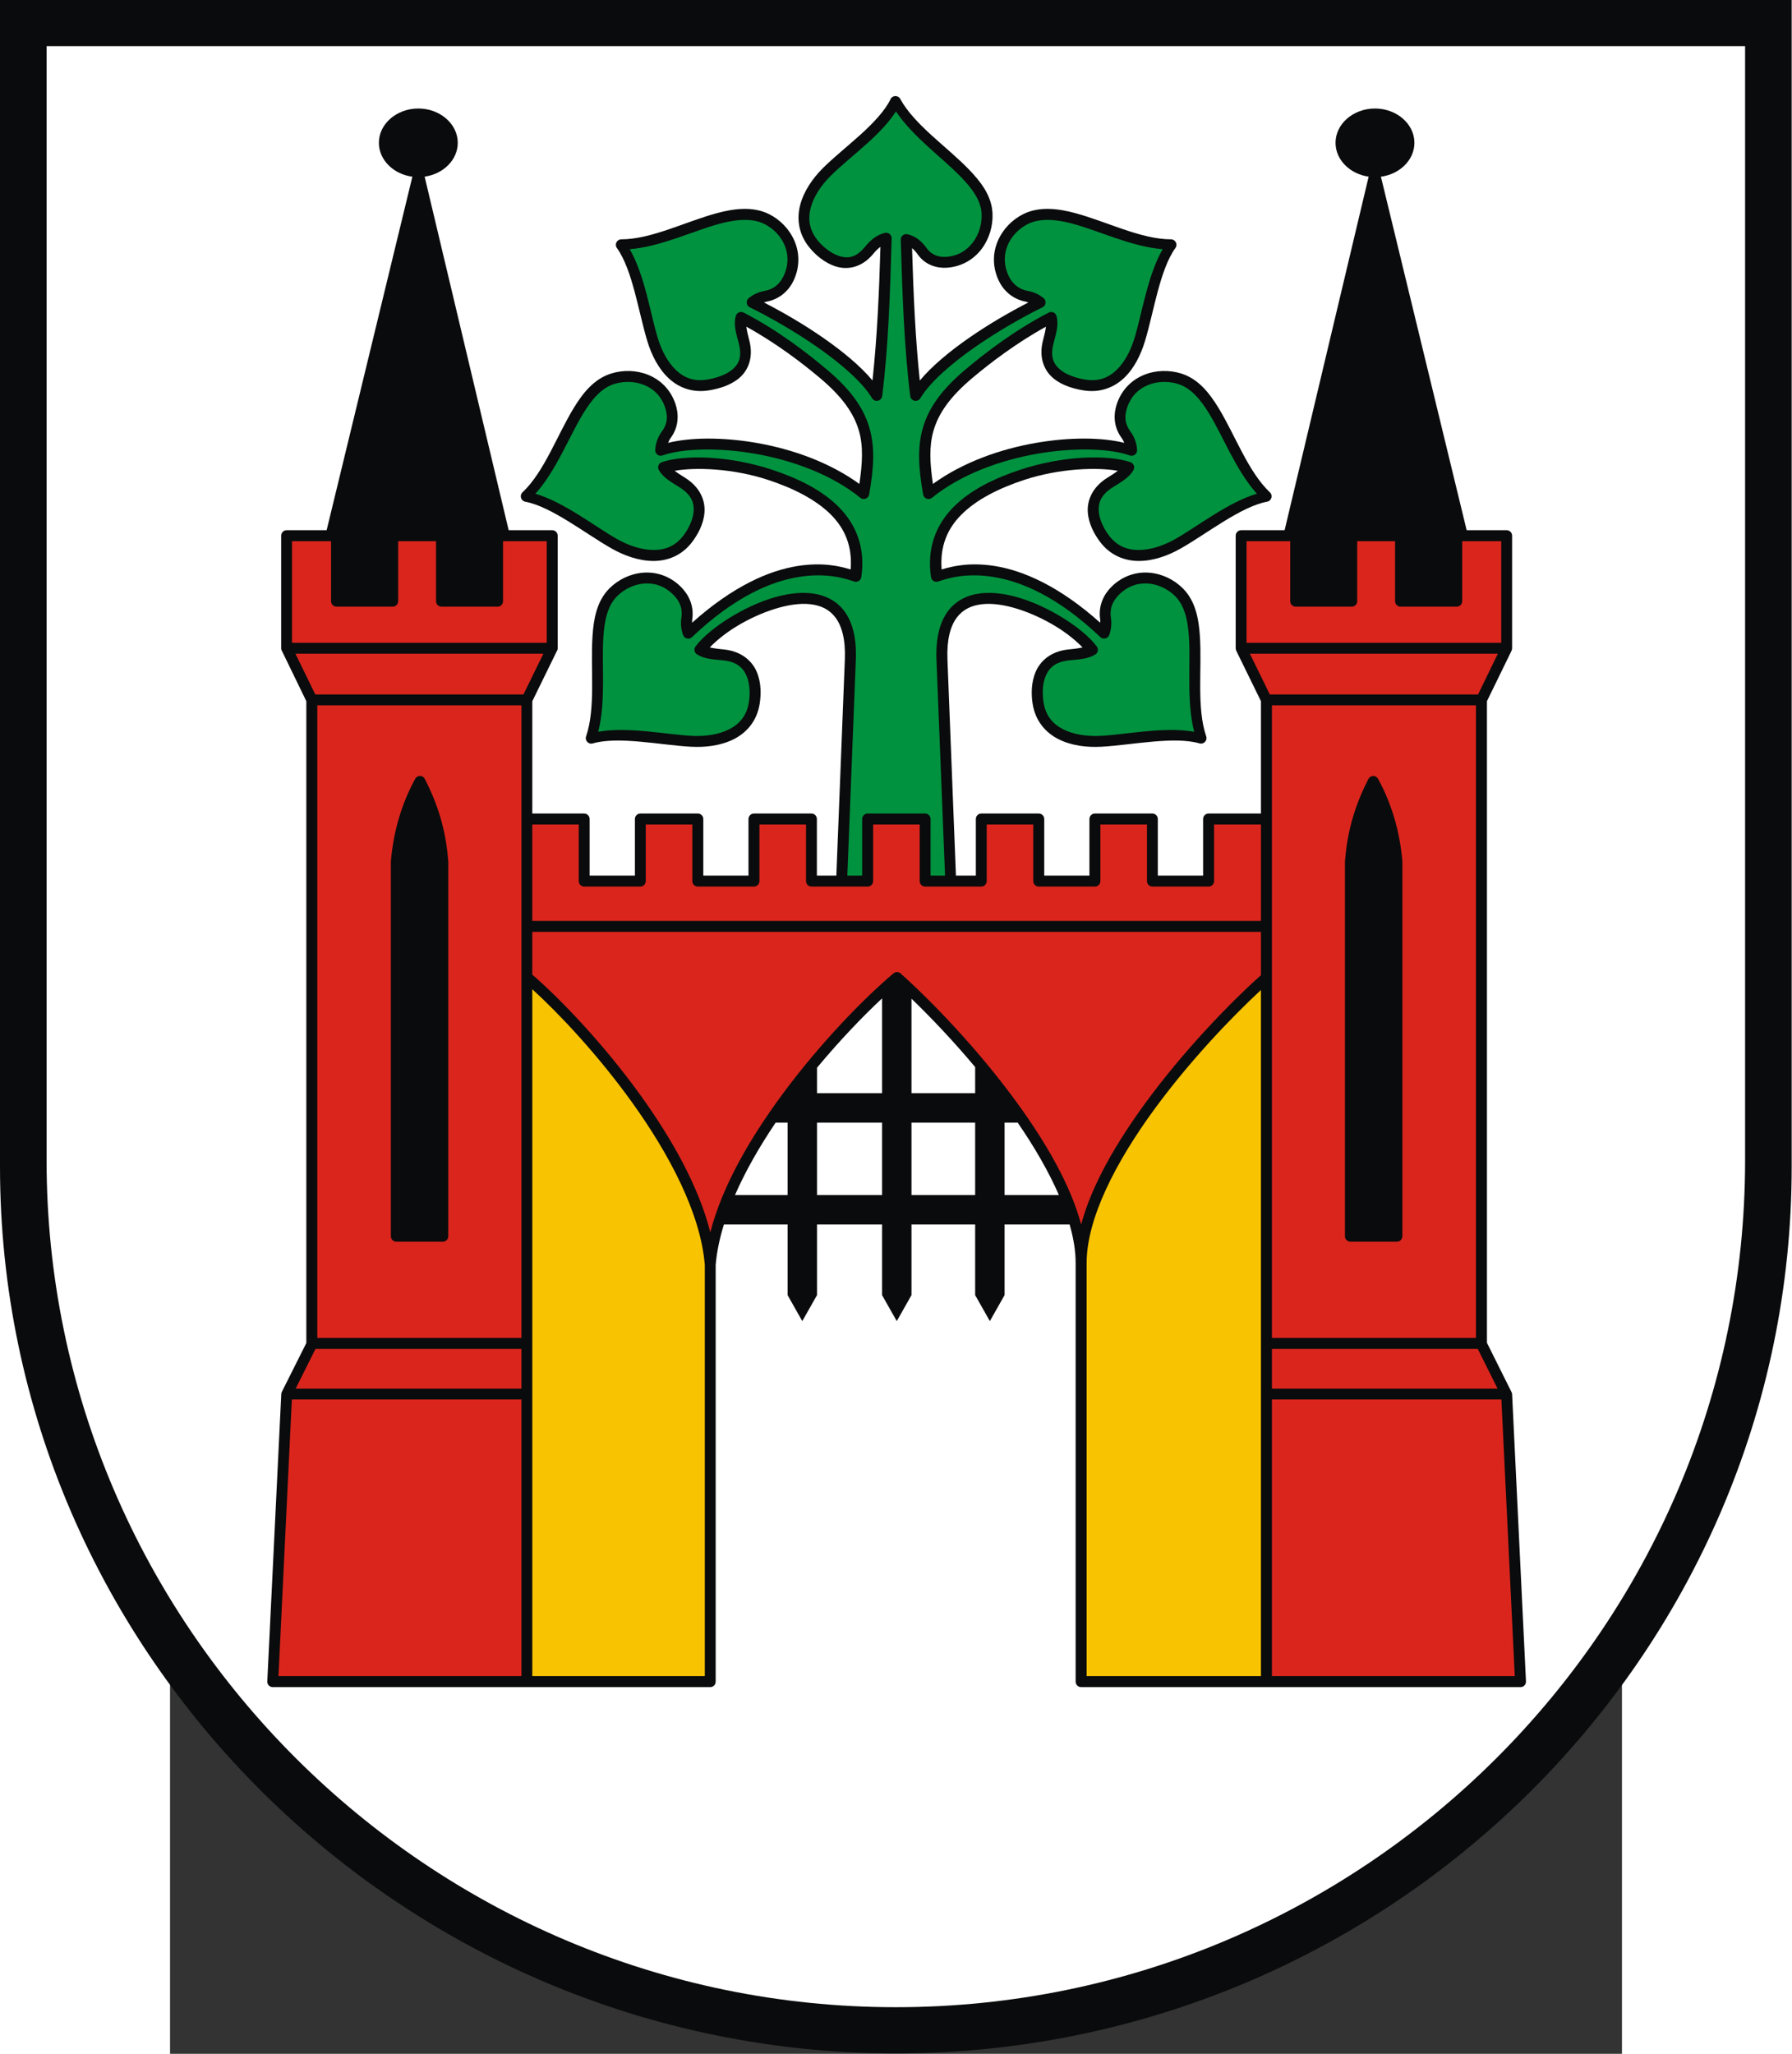
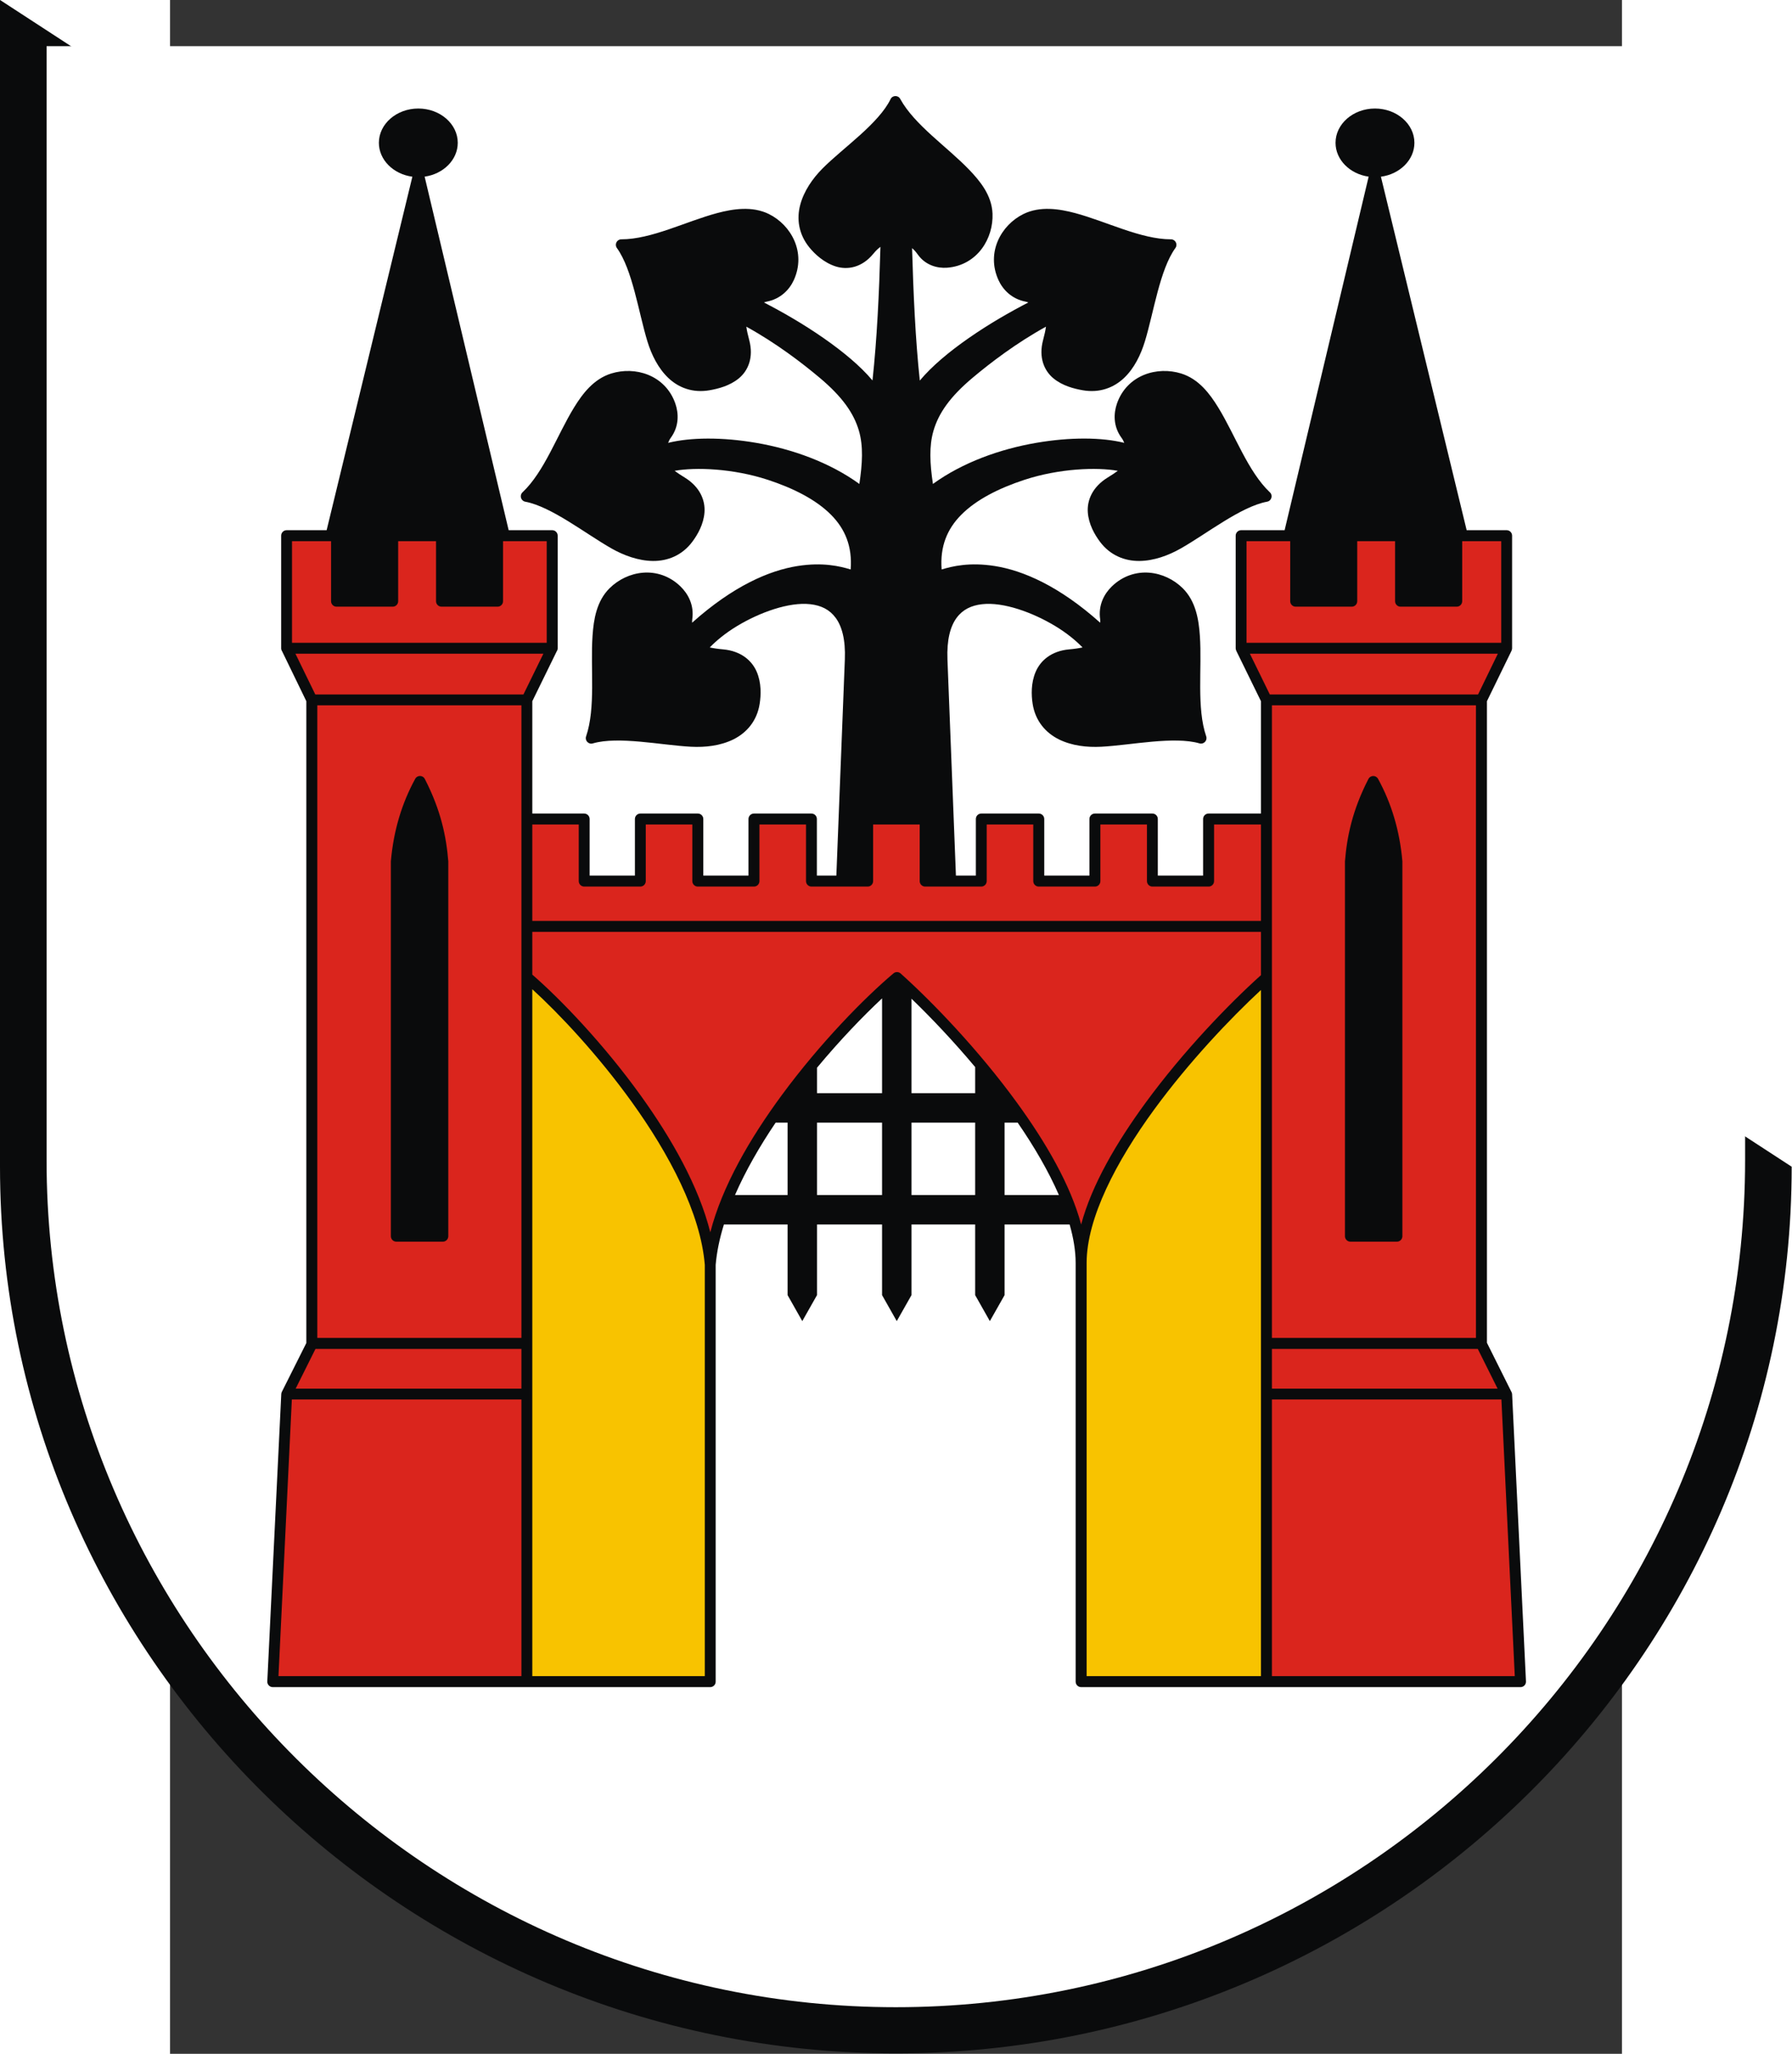
<svg xmlns="http://www.w3.org/2000/svg" xmlns:ns1="http://sodipodi.sourceforge.net/DTD/sodipodi-0.dtd" xmlns:ns2="http://www.inkscape.org/namespaces/inkscape" xml:space="preserve" width="744" height="852.546" style="shape-rendering:geometricPrecision; text-rendering:geometricPrecision; image-rendering:optimizeQuality; fill-rule:evenodd; clip-rule:evenodd" viewBox="0 0 210 297" ns1:version="0.32" ns2:version="0.45.1" ns1:docname="POL Lipno COA.svg" ns2:output_extension="org.inkscape.output.svg.inkscape" ns1:docbase="C:\Users\Mistrz\Desktop" id="svg2" version="1.0">
  <rect x="0" y="0" width="210" height="297" fill="#333333" stroke="none" />
  <ns1:namedview ns2:window-height="480" ns2:window-width="640" ns2:pageshadow="2" ns2:pageopacity="0.0" guidetolerance="10.0" gridtolerance="10.0" objecttolerance="10.0" borderopacity="1.0" bordercolor="#666666" pagecolor="#ffffff" id="namedview18" />
  <defs id="defs4">
    <style type="text/css" id="style6">
   
    .fil3 {fill:#00923F}
    .fil2 {fill:#0A0B0C}
    .fil4 {fill:#DA251D}
    .fil5 {fill:#F8C300}
    .fil0 {fill:#0A0B0C}
    .fil1 {fill:white}
   
  </style>
  </defs>
  <g id="Warstwa_x0020_1" transform="matrix(1.234,0,0,1.234,-24.593,-34.782)">
-     <path id="path10" class="fil0" d="M 210,164.911 C 210,222.142 162.832,268.819 105,268.819 C 47.255,268.819 0,222.056 0,164.911 L 0,28.181 L 210,28.181 L 210,164.911 L 210,164.911 L 210,164.911 z " style="fill:#0a0b0c" />
+     <path id="path10" class="fil0" d="M 210,164.911 C 210,222.142 162.832,268.819 105,268.819 C 47.255,268.819 0,222.056 0,164.911 L 0,28.181 L 210,164.911 L 210,164.911 L 210,164.911 z " style="fill:#0a0b0c" />
    <path id="path12" class="fil1" d="M 204.54,164.173 C 204.54,218.829 159.825,263.405 105,263.405 C 50.258,263.405 5.46,218.746 5.46,164.173 L 5.46,33.596 L 204.54,33.596 L 204.54,164.173 L 204.54,164.173 L 204.54,164.173 z " style="fill:#ffffff" />
    <path id="path50" class="fil2" d="M 119.28,159.744 L 117.745,159.744 L 117.745,168.228 L 124.111,168.228 C 122.9,165.441 121.212,162.552 119.28,159.744 z M 125.367,171.677 L 117.745,171.677 L 117.745,179.957 L 116.019,183.005 L 114.296,179.957 L 114.296,171.677 L 106.834,171.677 L 106.834,179.957 L 105.108,183.005 L 103.385,179.957 L 103.385,171.677 L 95.76,171.677 L 95.76,179.957 L 94.034,183.005 L 92.312,179.957 L 92.312,171.677 L 84.85,171.677 C 84.347,173.296 84.01,174.887 83.883,176.418 L 83.883,225.254 C 83.885,225.604 83.603,225.891 83.253,225.896 L 31.971,225.896 C 31.607,225.898 31.313,225.592 31.329,225.228 L 32.967,191.558 C 32.971,191.47 32.992,191.384 33.03,191.305 L 35.905,185.57 L 35.905,110.359 L 33.066,104.51 C 32.998,104.41 32.957,104.29 32.955,104.16 L 32.955,90.962 C 32.953,90.607 33.243,90.317 33.598,90.319 L 38.285,90.319 L 48.333,48.894 C 46.116,48.6 44.408,46.929 44.408,44.921 C 44.408,42.708 46.485,40.903 49.031,40.903 C 51.576,40.903 53.653,42.708 53.653,44.921 C 53.653,46.916 51.967,48.578 49.771,48.888 L 59.62,90.319 L 64.722,90.319 C 65.076,90.317 65.366,90.607 65.365,90.962 L 65.365,104.16 C 65.363,104.291 65.322,104.412 65.253,104.512 L 62.39,110.36 L 62.39,123.523 L 68.466,123.523 C 68.82,123.522 69.11,123.811 69.109,124.166 L 69.109,130.797 L 74.416,130.797 L 74.416,124.166 C 74.415,123.811 74.704,123.522 75.059,123.523 L 81.79,123.523 C 82.145,123.522 82.435,123.811 82.433,124.166 L 82.433,130.797 L 87.728,130.797 L 87.728,124.166 C 87.727,123.808 88.019,123.522 88.371,123.523 L 95.115,123.523 C 95.466,123.528 95.747,123.815 95.745,124.166 L 95.745,130.797 L 98.027,130.797 L 99.023,105.471 C 99.115,103.123 98.671,101.572 97.951,100.593 C 97.232,99.613 96.232,99.134 94.976,98.992 C 92.465,98.708 89.027,99.96 86.392,101.551 C 85.026,102.375 83.947,103.275 83.19,104.059 C 83.619,104.152 84.119,104.228 84.766,104.286 C 86.868,104.477 88.142,105.614 88.699,106.921 C 89.256,108.228 89.198,109.646 89.039,110.665 C 88.723,112.692 87.494,114.067 85.976,114.825 C 84.457,115.582 82.659,115.783 80.996,115.695 C 77.478,115.507 72.475,114.434 69.487,115.304 C 68.989,115.457 68.525,114.977 68.693,114.484 C 69.841,111.126 69.189,106.522 69.449,102.698 C 69.579,100.796 69.914,98.632 71.454,97.113 C 72.486,96.096 73.88,95.417 75.374,95.298 C 76.868,95.179 78.468,95.651 79.761,96.912 C 80.642,97.77 81.387,99.091 81.135,100.782 C 81.114,100.922 81.125,101.035 81.122,101.16 C 85.932,96.854 90.166,95.04 93.476,94.516 C 96.439,94.048 98.46,94.543 99.704,94.92 C 99.912,92.233 99.057,90.184 97.422,88.529 C 95.639,86.723 92.957,85.387 90.01,84.419 C 85.921,83.076 81.526,82.92 79.068,83.36 C 79.389,83.601 79.785,83.858 80.265,84.154 C 82.056,85.259 82.673,86.828 82.572,88.226 C 82.471,89.624 81.769,90.835 81.16,91.655 C 79.948,93.287 78.234,93.941 76.534,93.924 C 74.834,93.907 73.126,93.282 71.68,92.462 C 68.621,90.726 64.636,87.556 61.558,86.978 C 61.047,86.879 60.862,86.237 61.243,85.881 C 63.806,83.464 65.309,79.147 67.294,75.923 C 68.28,74.32 69.589,72.588 71.655,71.952 C 73.041,71.525 74.592,71.553 75.979,72.116 C 77.367,72.678 78.574,73.797 79.156,75.481 C 79.552,76.629 79.616,78.136 78.614,79.503 C 78.463,79.709 78.39,79.894 78.311,80.083 C 80.929,79.436 84.632,79.394 88.636,80.083 C 92.833,80.805 97.225,82.361 100.725,84.898 C 101.085,82.491 101.197,80.467 100.674,78.671 C 100.075,76.611 98.725,74.684 96.073,72.456 C 94.001,70.716 90.991,68.407 87.476,66.468 C 87.534,66.905 87.646,67.404 87.816,68.044 C 88.359,70.082 87.681,71.63 86.606,72.519 C 85.531,73.409 84.158,73.746 83.177,73.918 C 81.188,74.268 79.531,73.615 78.336,72.481 C 77.142,71.347 76.363,69.767 75.878,68.183 C 74.849,64.819 74.137,59.776 72.298,57.24 C 72.004,56.821 72.302,56.238 72.815,56.232 C 76.338,56.238 80.402,54.134 84.06,53.156 C 85.888,52.667 88.17,52.304 90.123,53.27 C 92.728,54.559 94.513,57.762 93.048,60.997 C 92.537,62.125 91.484,63.24 89.82,63.544 C 89.711,63.564 89.639,63.604 89.543,63.632 C 91.63,64.71 94.134,66.133 96.565,67.83 C 98.785,69.379 100.842,71.069 102.263,72.771 C 102.795,67.85 103.039,62.593 103.195,57.114 C 102.926,57.312 102.65,57.57 102.364,57.921 C 101.026,59.56 99.321,59.845 97.951,59.409 C 96.582,58.973 95.501,57.97 94.85,57.165 C 93.586,55.599 93.365,53.813 93.791,52.198 C 94.218,50.583 95.235,49.111 96.401,47.937 C 97.638,46.692 99.291,45.38 100.813,44.004 C 102.335,42.629 103.712,41.191 104.38,39.806 C 104.604,39.335 105.269,39.318 105.515,39.781 C 107.192,42.831 110.974,45.356 113.583,48.063 C 114.877,49.406 116.246,51.078 116.331,53.219 C 116.388,54.651 115.966,56.143 115.07,57.341 C 114.175,58.54 112.778,59.431 110.999,59.56 C 109.856,59.643 108.488,59.269 107.608,58.06 C 107.319,57.663 107.114,57.432 106.902,57.266 C 107.057,62.61 107.293,67.966 107.809,72.784 C 109.231,71.077 111.281,69.383 113.507,67.83 C 115.938,66.133 118.442,64.71 120.529,63.632 C 120.433,63.604 120.361,63.564 120.251,63.544 C 118.588,63.24 117.535,62.125 117.024,60.997 C 115.558,57.762 117.344,54.559 119.949,53.27 C 121.902,52.304 124.184,52.667 126.012,53.156 C 129.67,54.134 133.734,56.238 137.257,56.232 C 137.77,56.238 138.068,56.821 137.774,57.24 C 135.935,59.776 135.223,64.819 134.194,68.183 C 133.709,69.767 132.943,71.347 131.748,72.481 C 130.553,73.615 128.884,74.268 126.895,73.918 C 125.914,73.746 124.541,73.409 123.466,72.519 C 122.391,71.63 121.713,70.082 122.256,68.044 C 122.426,67.404 122.538,66.905 122.596,66.468 C 119.081,68.407 116.071,70.716 113.999,72.456 C 111.347,74.684 110.01,76.611 109.41,78.671 C 108.888,80.467 108.987,82.491 109.347,84.898 C 112.847,82.36 117.251,80.805 121.449,80.083 C 125.459,79.393 129.155,79.433 131.773,80.083 C 131.695,79.894 131.61,79.71 131.458,79.503 C 130.456,78.136 130.52,76.629 130.916,75.481 C 131.498,73.797 132.705,72.678 134.093,72.116 C 135.48,71.553 137.044,71.525 138.429,71.952 C 140.496,72.588 141.792,74.32 142.778,75.923 C 144.763,79.147 146.279,83.464 148.842,85.881 C 149.224,86.241 149.03,86.887 148.514,86.978 C 145.436,87.556 141.451,90.726 138.392,92.462 C 136.946,93.282 135.251,93.907 133.551,93.924 C 131.851,93.941 130.124,93.287 128.912,91.655 C 128.303,90.835 127.601,89.624 127.5,88.226 C 127.399,86.828 128.028,85.259 129.819,84.154 C 130.299,83.858 130.696,83.601 131.017,83.36 C 128.56,82.919 124.154,83.075 120.062,84.419 C 117.115,85.387 114.433,86.723 112.65,88.529 C 111.015,90.184 110.16,92.233 110.368,94.92 C 111.612,94.543 113.633,94.048 116.596,94.516 C 119.905,95.04 124.142,96.858 128.95,101.16 C 128.947,101.035 128.97,100.922 128.95,100.782 C 128.698,99.091 129.43,97.77 130.311,96.912 C 131.605,95.651 133.204,95.179 134.698,95.298 C 136.192,95.417 137.586,96.096 138.618,97.113 C 140.158,98.632 140.506,100.796 140.635,102.698 C 140.895,106.522 140.231,111.126 141.379,114.484 C 141.542,114.97 141.09,115.443 140.598,115.304 C 137.609,114.434 132.594,115.507 129.076,115.695 C 127.413,115.783 125.615,115.582 124.096,114.825 C 122.578,114.067 121.349,112.692 121.033,110.665 C 120.874,109.646 120.829,108.228 121.386,106.921 C 121.943,105.614 123.204,104.477 125.306,104.286 C 125.953,104.228 126.453,104.152 126.882,104.059 C 126.125,103.275 125.046,102.375 123.68,101.551 C 121.045,99.96 117.62,98.708 115.108,98.992 C 113.852,99.134 112.84,99.613 112.121,100.593 C 111.401,101.572 110.957,103.123 111.049,105.471 L 112.043,130.797 L 114.377,130.797 L 114.377,124.166 C 114.376,123.815 114.657,123.528 115.007,123.523 L 121.752,123.523 C 122.106,123.522 122.396,123.811 122.394,124.166 L 122.394,130.797 L 127.689,130.797 L 127.689,124.166 C 127.688,123.811 127.977,123.522 128.332,123.523 L 135.076,123.523 C 135.427,123.528 135.708,123.815 135.706,124.166 L 135.706,130.797 L 141.014,130.797 L 141.014,124.166 C 141.012,123.811 141.302,123.522 141.656,123.523 L 147.796,123.523 L 147.796,110.36 L 144.896,104.438 L 144.9,104.436 C 144.859,104.352 144.835,104.259 144.833,104.16 L 144.833,90.962 C 144.832,90.611 145.113,90.324 145.464,90.319 L 150.568,90.319 L 160.417,48.888 C 158.221,48.578 156.536,46.916 156.536,44.921 C 156.536,42.708 158.612,40.903 161.158,40.903 C 163.703,40.903 165.78,42.708 165.78,44.921 C 165.78,46.929 164.072,48.6 161.855,48.894 L 171.904,90.319 L 176.6,90.319 C 176.951,90.324 177.232,90.611 177.231,90.962 L 177.231,104.16 C 177.229,104.259 177.205,104.352 177.163,104.436 L 177.168,104.438 L 174.281,110.359 L 174.281,185.544 L 177.155,191.305 C 177.197,191.383 177.223,191.469 177.231,191.558 L 178.857,225.228 C 178.872,225.588 178.586,225.891 178.226,225.896 L 126.718,225.896 C 126.548,225.897 126.384,225.829 126.263,225.709 C 126.142,225.588 126.075,225.424 126.075,225.254 L 126.075,176.203 C 126.075,174.783 125.823,173.262 125.367,171.677 L 125.367,171.677 z M 86.147,168.228 L 92.312,168.228 L 92.312,159.744 L 90.912,159.744 C 89.05,162.501 87.391,165.379 86.147,168.228 L 86.147,168.228 z M 95.76,153.311 L 95.76,156.295 L 103.385,156.295 L 103.385,145.183 C 101.147,147.276 98.441,150.084 95.76,153.311 z M 106.834,145.221 L 106.834,156.295 L 114.296,156.295 L 114.296,153.231 C 111.724,150.165 109.1,147.406 106.834,145.221 z M 114.296,168.228 L 114.296,159.744 L 106.834,159.744 L 106.834,168.228 L 114.296,168.228 z M 103.385,168.228 L 103.385,159.744 L 95.76,159.744 L 95.76,168.228 L 103.385,168.228 z " style="fill:#0a0b0c" />
    <ns1:namedview ns2:window-height="974" ns2:window-width="1280" ns2:pageshadow="2" ns2:pageopacity="0.0" guidetolerance="10.0" gridtolerance="10.0" objecttolerance="10.0" borderopacity="1.0" bordercolor="#666666" pagecolor="#ffffff" id="base" ns2:zoom="0.37439582" ns2:cx="372.04724" ns2:cy="205.66469" ns2:window-x="-8" ns2:window-y="-8" ns2:current-layer="svg2" />
-     <path id="line24" class="fil3" d="M 110.767,130.796 L 109.07,130.796 L 109.07,124.165 C 109.071,123.811 108.781,123.521 108.427,123.522 L 101.695,123.522 C 101.341,123.521 101.051,123.811 101.053,124.165 L 101.053,130.796 L 99.315,130.796 L 100.309,105.521 C 100.409,102.987 99.933,101.126 98.985,99.836 C 98.038,98.545 96.63,97.889 95.115,97.718 C 92.086,97.375 88.529,98.768 85.736,100.453 C 83.889,101.568 82.332,102.844 81.513,103.958 C 81.297,104.26 81.384,104.685 81.702,104.878 C 82.559,105.407 83.531,105.457 84.652,105.559 C 86.381,105.716 87.106,106.456 87.514,107.412 C 87.921,108.368 87.914,109.594 87.778,110.463 C 87.524,112.099 86.642,113.062 85.409,113.677 C 84.175,114.292 82.575,114.501 81.072,114.421 C 78.052,114.26 73.606,113.316 70.117,113.942 C 71.037,110.308 70.498,106.09 70.722,102.785 C 70.845,100.979 71.183,99.183 72.349,98.033 C 73.17,97.223 74.311,96.664 75.475,96.571 C 76.64,96.478 77.827,96.819 78.866,97.831 C 79.555,98.503 80.049,99.339 79.862,100.592 C 79.744,101.381 79.866,102.066 80.064,102.609 C 80.222,103.041 80.778,103.169 81.11,102.849 C 86.155,98.056 90.434,96.302 93.678,95.789 C 96.922,95.276 99.115,95.993 100.107,96.331 C 100.487,96.463 100.896,96.213 100.952,95.814 C 101.46,92.392 100.339,89.655 98.33,87.621 C 96.321,85.586 93.469,84.212 90.413,83.208 C 85.466,81.584 80.206,81.44 77.568,82.351 C 77.185,82.484 77.02,82.937 77.227,83.284 C 77.749,84.159 78.612,84.65 79.585,85.251 C 81.06,86.161 81.372,87.117 81.299,88.125 C 81.226,89.133 80.656,90.202 80.139,90.898 C 79.165,92.21 77.936,92.652 76.546,92.638 C 75.157,92.624 73.619,92.094 72.311,91.352 C 69.686,89.863 66.153,87.059 62.755,86.045 C 65.229,83.283 66.683,79.365 68.39,76.59 C 69.326,75.069 70.447,73.658 72.021,73.174 C 73.13,72.833 74.413,72.86 75.5,73.3 C 76.587,73.74 77.482,74.568 77.946,75.909 C 78.253,76.799 78.318,77.739 77.58,78.746 C 77.021,79.509 76.833,80.279 76.799,80.914 C 76.769,81.373 77.224,81.713 77.656,81.557 C 79.852,80.768 84.012,80.586 88.409,81.343 C 92.806,82.099 97.471,83.779 100.838,86.524 C 101.217,86.83 101.79,86.614 101.872,86.133 C 102.398,83.144 102.582,80.658 101.897,78.305 C 101.213,75.952 99.66,73.797 96.893,71.472 C 94.603,69.549 91.211,66.911 87.161,64.816 C 86.797,64.623 86.345,64.821 86.24,65.22 C 85.966,66.248 86.276,67.237 86.581,68.384 C 87.026,70.055 86.571,70.884 85.799,71.523 C 85.028,72.161 83.842,72.503 82.963,72.657 C 81.341,72.942 80.179,72.459 79.219,71.548 C 78.259,70.636 77.542,69.259 77.101,67.816 C 76.218,64.931 75.581,60.463 73.811,57.391 C 77.507,57.086 81.253,55.233 84.4,54.391 C 86.116,53.932 88.095,53.693 89.556,54.416 C 91.629,55.442 93.052,57.87 91.875,60.467 C 91.497,61.302 90.826,62.057 89.594,62.282 C 88.804,62.427 88.197,62.759 87.753,63.127 C 87.393,63.422 87.461,63.995 87.879,64.198 C 90.027,65.247 93.064,66.955 95.834,68.888 C 98.603,70.821 101.116,73.009 102.212,74.851 C 102.524,75.37 103.324,75.2 103.397,74.598 C 104.124,68.828 104.327,62.589 104.507,56.118 C 104.519,55.702 104.132,55.383 103.725,55.475 C 102.769,55.697 102.037,56.31 101.38,57.114 C 100.305,58.432 99.337,58.502 98.342,58.185 C 97.348,57.869 96.373,57.022 95.846,56.37 C 94.826,55.107 94.682,53.82 95.027,52.513 C 95.372,51.205 96.259,49.9 97.309,48.844 C 98.458,47.688 100.107,46.375 101.67,44.962 C 102.951,43.803 104.163,42.568 105.011,41.243 C 107.052,44.278 110.431,46.642 112.663,48.958 C 113.896,50.238 114.994,51.658 115.058,53.269 C 115.103,54.409 114.751,55.632 114.049,56.572 C 113.348,57.511 112.324,58.184 110.91,58.286 C 110.105,58.344 109.228,58.109 108.641,57.303 C 107.95,56.353 107.276,55.864 106.385,55.639 C 105.969,55.527 105.562,55.852 105.578,56.282 C 105.754,62.55 105.984,69.019 106.688,74.598 C 106.761,75.2 107.561,75.37 107.873,74.851 C 108.969,73.009 111.469,70.821 114.239,68.888 C 117.008,66.955 120.045,65.247 122.193,64.198 C 122.611,63.995 122.679,63.422 122.319,63.127 C 121.876,62.759 121.281,62.427 120.491,62.282 C 119.259,62.057 118.575,61.302 118.197,60.467 C 117.02,57.87 118.444,55.442 120.516,54.416 C 121.978,53.693 123.969,53.932 125.685,54.391 C 128.834,55.233 132.576,57.088 136.274,57.391 C 134.503,60.463 133.854,64.93 132.971,67.816 C 132.53,69.259 131.826,70.636 130.866,71.548 C 129.906,72.459 128.744,72.942 127.122,72.657 C 126.243,72.503 125.057,72.161 124.285,71.523 C 123.514,70.884 123.046,70.055 123.491,68.384 C 123.796,67.237 124.106,66.248 123.832,65.22 C 123.726,64.829 123.285,64.633 122.924,64.816 C 118.874,66.911 115.469,69.549 113.18,71.472 C 110.412,73.797 108.86,75.952 108.175,78.305 C 107.49,80.658 107.674,83.144 108.2,86.133 C 108.282,86.613 108.855,86.83 109.234,86.524 C 112.602,83.779 117.266,82.099 121.663,81.343 C 126.061,80.586 130.22,80.768 132.416,81.557 C 132.848,81.713 133.303,81.373 133.274,80.914 C 133.239,80.279 133.051,79.509 132.492,78.746 C 131.754,77.739 131.819,76.799 132.126,75.909 C 132.59,74.568 133.485,73.74 134.572,73.3 C 135.659,72.86 136.942,72.833 138.051,73.174 C 139.625,73.658 140.746,75.069 141.682,76.59 C 143.389,79.365 144.843,83.283 147.317,86.045 C 143.919,87.059 140.386,89.863 137.761,91.352 C 136.453,92.094 134.927,92.624 133.538,92.638 C 132.149,92.652 130.92,92.21 129.946,90.898 C 129.428,90.202 128.858,89.133 128.786,88.125 C 128.713,87.117 129.012,86.161 130.488,85.251 C 131.461,84.65 132.323,84.159 132.845,83.284 C 133.052,82.937 132.887,82.484 132.505,82.351 C 129.867,81.44 124.606,81.584 119.659,83.208 C 116.603,84.212 113.752,85.586 111.743,87.621 C 109.733,89.655 108.612,92.392 109.121,95.814 C 109.176,96.213 109.585,96.463 109.965,96.331 C 110.957,95.993 113.15,95.276 116.394,95.789 C 119.638,96.302 123.93,98.056 128.975,102.849 C 129.306,103.156 129.847,103.031 130.009,102.609 C 130.206,102.066 130.328,101.381 130.21,100.592 C 130.024,99.339 130.517,98.503 131.206,97.831 C 132.245,96.819 133.433,96.478 134.597,96.571 C 135.762,96.664 136.902,97.223 137.724,98.033 C 138.889,99.183 139.227,100.979 139.35,102.785 C 139.574,106.09 139.048,110.308 139.967,113.942 C 136.477,113.313 132.035,114.26 129.013,114.421 C 127.51,114.501 125.897,114.292 124.664,113.677 C 123.43,113.062 122.561,112.099 122.306,110.463 C 122.171,109.594 122.151,108.368 122.558,107.412 C 122.966,106.456 123.692,105.716 125.42,105.559 C 126.542,105.457 127.526,105.407 128.382,104.878 C 128.696,104.681 128.777,104.257 128.559,103.958 C 127.74,102.844 126.196,101.568 124.349,100.453 C 121.556,98.768 117.986,97.375 114.957,97.718 C 113.442,97.889 112.034,98.545 111.087,99.836 C 110.14,101.126 109.663,102.987 109.763,105.521 L 110.767,130.796 L 110.767,130.796 z " style="fill:#00923f" />
    <path id="line24_0" class="fil4" d="M 149.081,186.263 L 173.209,186.263 L 175.529,190.915 L 149.081,190.915 L 149.081,186.263 z M 172.995,184.977 L 149.081,184.977 L 149.081,110.841 L 172.995,110.841 L 172.995,184.977 z M 149.081,192.188 L 175.977,192.188 L 177.545,224.61 L 149.081,224.61 L 149.081,192.188 L 149.081,192.188 z M 175.561,104.79 L 173.242,109.568 L 148.833,109.568 L 146.494,104.79 L 175.561,104.79 z M 146.106,91.605 L 151.224,91.605 L 151.224,98.639 C 151.223,98.993 151.512,99.283 151.867,99.281 L 158.447,99.281 C 158.798,99.276 159.079,98.989 159.078,98.639 L 159.078,91.605 L 163.515,91.605 L 163.515,98.639 C 163.514,98.993 163.803,99.283 164.158,99.281 L 170.738,99.281 C 171.093,99.283 171.382,98.993 171.381,98.639 L 171.381,91.605 L 175.957,91.605 L 175.957,103.517 L 146.106,103.517 L 146.106,91.605 L 146.106,91.605 z M 147.795,142.46 C 144.052,145.821 138.721,151.337 134.269,157.42 C 130.867,162.069 127.96,167.037 126.719,171.682 C 125.481,167.038 122.584,162.069 119.205,157.42 C 114.697,151.22 109.293,145.609 105.565,142.268 C 105.326,142.052 104.964,142.048 104.72,142.255 C 101.391,145.06 96.168,150.354 91.61,156.551 C 87.91,161.581 84.641,167.195 83.253,172.6 C 81.897,167.197 78.705,161.581 75.084,156.551 C 70.691,150.449 65.654,145.235 62.389,142.399 L 62.389,137.389 L 147.795,137.389 L 147.795,142.46 L 147.795,142.46 z M 147.795,136.104 L 62.389,136.104 L 62.389,124.809 L 67.835,124.809 L 67.835,131.44 C 67.834,131.79 68.115,132.077 68.466,132.082 L 75.058,132.082 C 75.409,132.077 75.69,131.79 75.689,131.44 L 75.689,124.809 L 81.147,124.809 L 81.147,131.44 C 81.146,131.794 81.435,132.084 81.79,132.082 L 88.37,132.082 C 88.725,132.084 89.015,131.794 89.013,131.44 L 89.013,124.809 L 94.472,124.809 L 94.472,131.44 C 94.47,131.794 94.76,132.084 95.115,132.082 L 101.695,132.082 C 102.049,132.084 102.339,131.794 102.338,131.44 L 102.338,124.809 L 107.796,124.809 L 107.796,131.44 C 107.795,131.79 108.076,132.077 108.427,132.082 L 115.007,132.082 C 115.361,132.084 115.651,131.794 115.65,131.44 L 115.65,124.809 L 121.108,124.809 L 121.108,131.44 C 121.107,131.794 121.396,132.084 121.751,132.082 L 128.332,132.082 C 128.686,132.084 128.976,131.794 128.974,131.44 L 128.974,124.809 L 134.433,124.809 L 134.433,131.44 C 134.431,131.794 134.721,132.084 135.076,132.082 L 141.656,132.082 C 141.827,132.083 141.991,132.016 142.111,131.895 C 142.232,131.774 142.3,131.61 142.299,131.44 L 142.299,124.809 L 147.795,124.809 L 147.795,136.104 L 147.795,136.104 z M 34.207,192.188 L 61.116,192.188 L 61.116,224.61 L 32.639,224.61 L 34.207,192.188 L 34.207,192.188 z M 61.116,190.915 L 34.655,190.915 L 36.976,186.263 L 61.116,186.263 L 61.116,190.915 L 61.116,190.915 z M 61.116,184.977 L 37.19,184.977 L 37.19,110.841 L 61.116,110.841 L 61.116,184.977 z M 34.626,104.79 L 63.691,104.79 L 61.352,109.568 L 36.955,109.568 L 34.626,104.79 L 34.626,104.79 z M 34.227,91.605 L 38.803,91.605 L 38.803,98.639 C 38.802,98.993 39.092,99.283 39.446,99.281 L 46.027,99.281 C 46.381,99.283 46.671,98.993 46.669,98.639 L 46.669,91.605 L 51.107,91.605 L 51.107,98.639 C 51.105,98.993 51.395,99.283 51.75,99.281 L 58.33,99.281 C 58.681,99.276 58.962,98.989 58.96,98.639 L 58.96,91.605 L 64.078,91.605 L 64.078,103.517 L 34.227,103.517 L 34.227,91.605 L 34.227,91.605 z " style="fill:#da251d" />
    <path id="path34" class="fil2" d="M 48.661,119.464 C 47.101,122.317 46.124,125.528 45.812,129.133 C 45.812,129.15 45.812,129.167 45.812,129.183 L 45.812,173.052 C 45.811,173.406 46.101,173.696 46.456,173.695 L 51.914,173.695 C 52.265,173.69 52.546,173.403 52.544,173.052 L 52.544,129.183 C 52.545,129.167 52.545,129.15 52.544,129.133 C 52.315,126.247 51.68,123.136 49.796,119.477 C 49.564,119.007 48.901,119.004 48.661,119.464 L 48.661,119.464 z M 160.388,119.477 C 158.505,123.136 157.87,126.247 157.64,129.133 C 157.64,129.15 157.64,129.167 157.64,129.183 L 157.64,173.052 C 157.639,173.406 157.929,173.696 158.283,173.695 L 163.729,173.695 C 164.083,173.696 164.373,173.407 164.372,173.052 L 164.372,129.183 C 164.373,129.167 164.373,129.15 164.372,129.133 C 164.061,125.528 163.084,122.317 161.523,119.464 C 161.28,119.006 160.62,119.015 160.388,119.477 z " style="fill:#0a0b0c" />
    <path id="line24_1" class="fil5" d="M 62.389,224.61 L 62.389,144.111 C 65.555,146.995 70.077,151.805 74.037,157.307 C 78.429,163.407 82.118,170.365 82.609,176.417 L 82.609,224.61 L 62.389,224.61 L 62.389,224.61 z M 147.795,224.61 L 127.361,224.61 L 127.361,176.203 C 127.361,170.941 130.836,164.28 135.303,158.176 C 139.353,152.642 144.186,147.544 147.795,144.199 L 147.795,224.61 z " style="fill:#f8c300" />
  </g>
</svg>